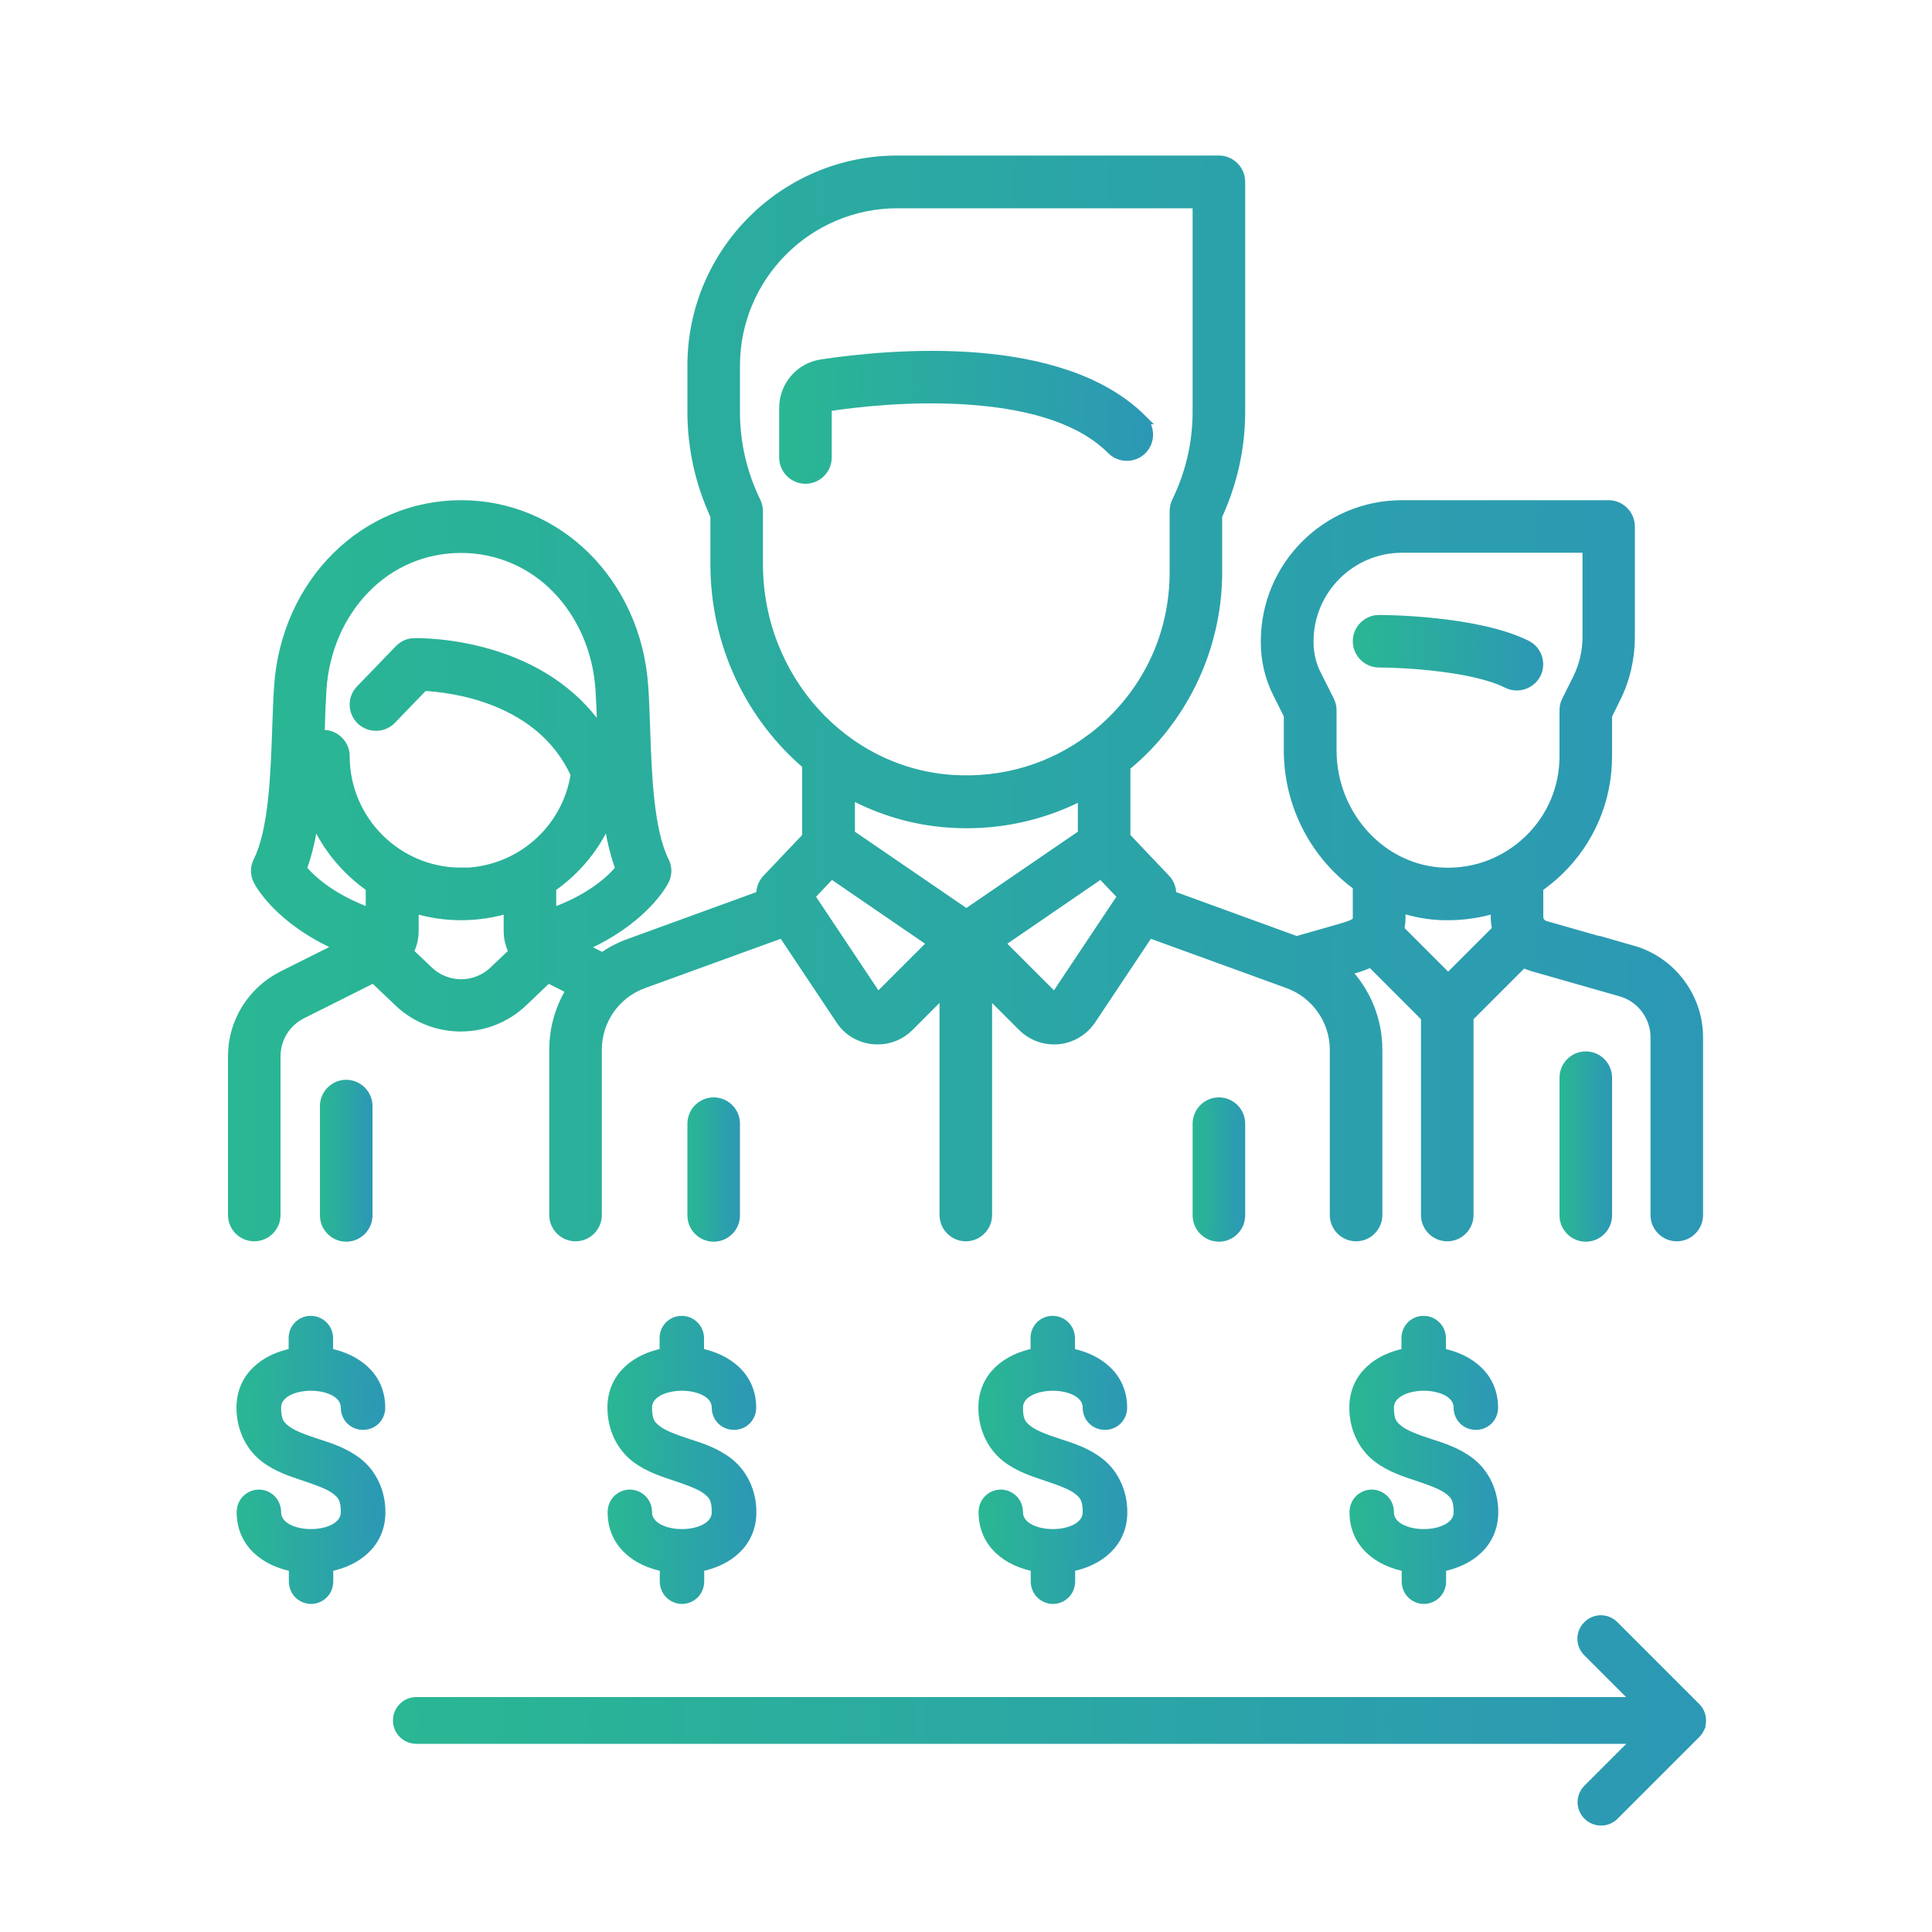
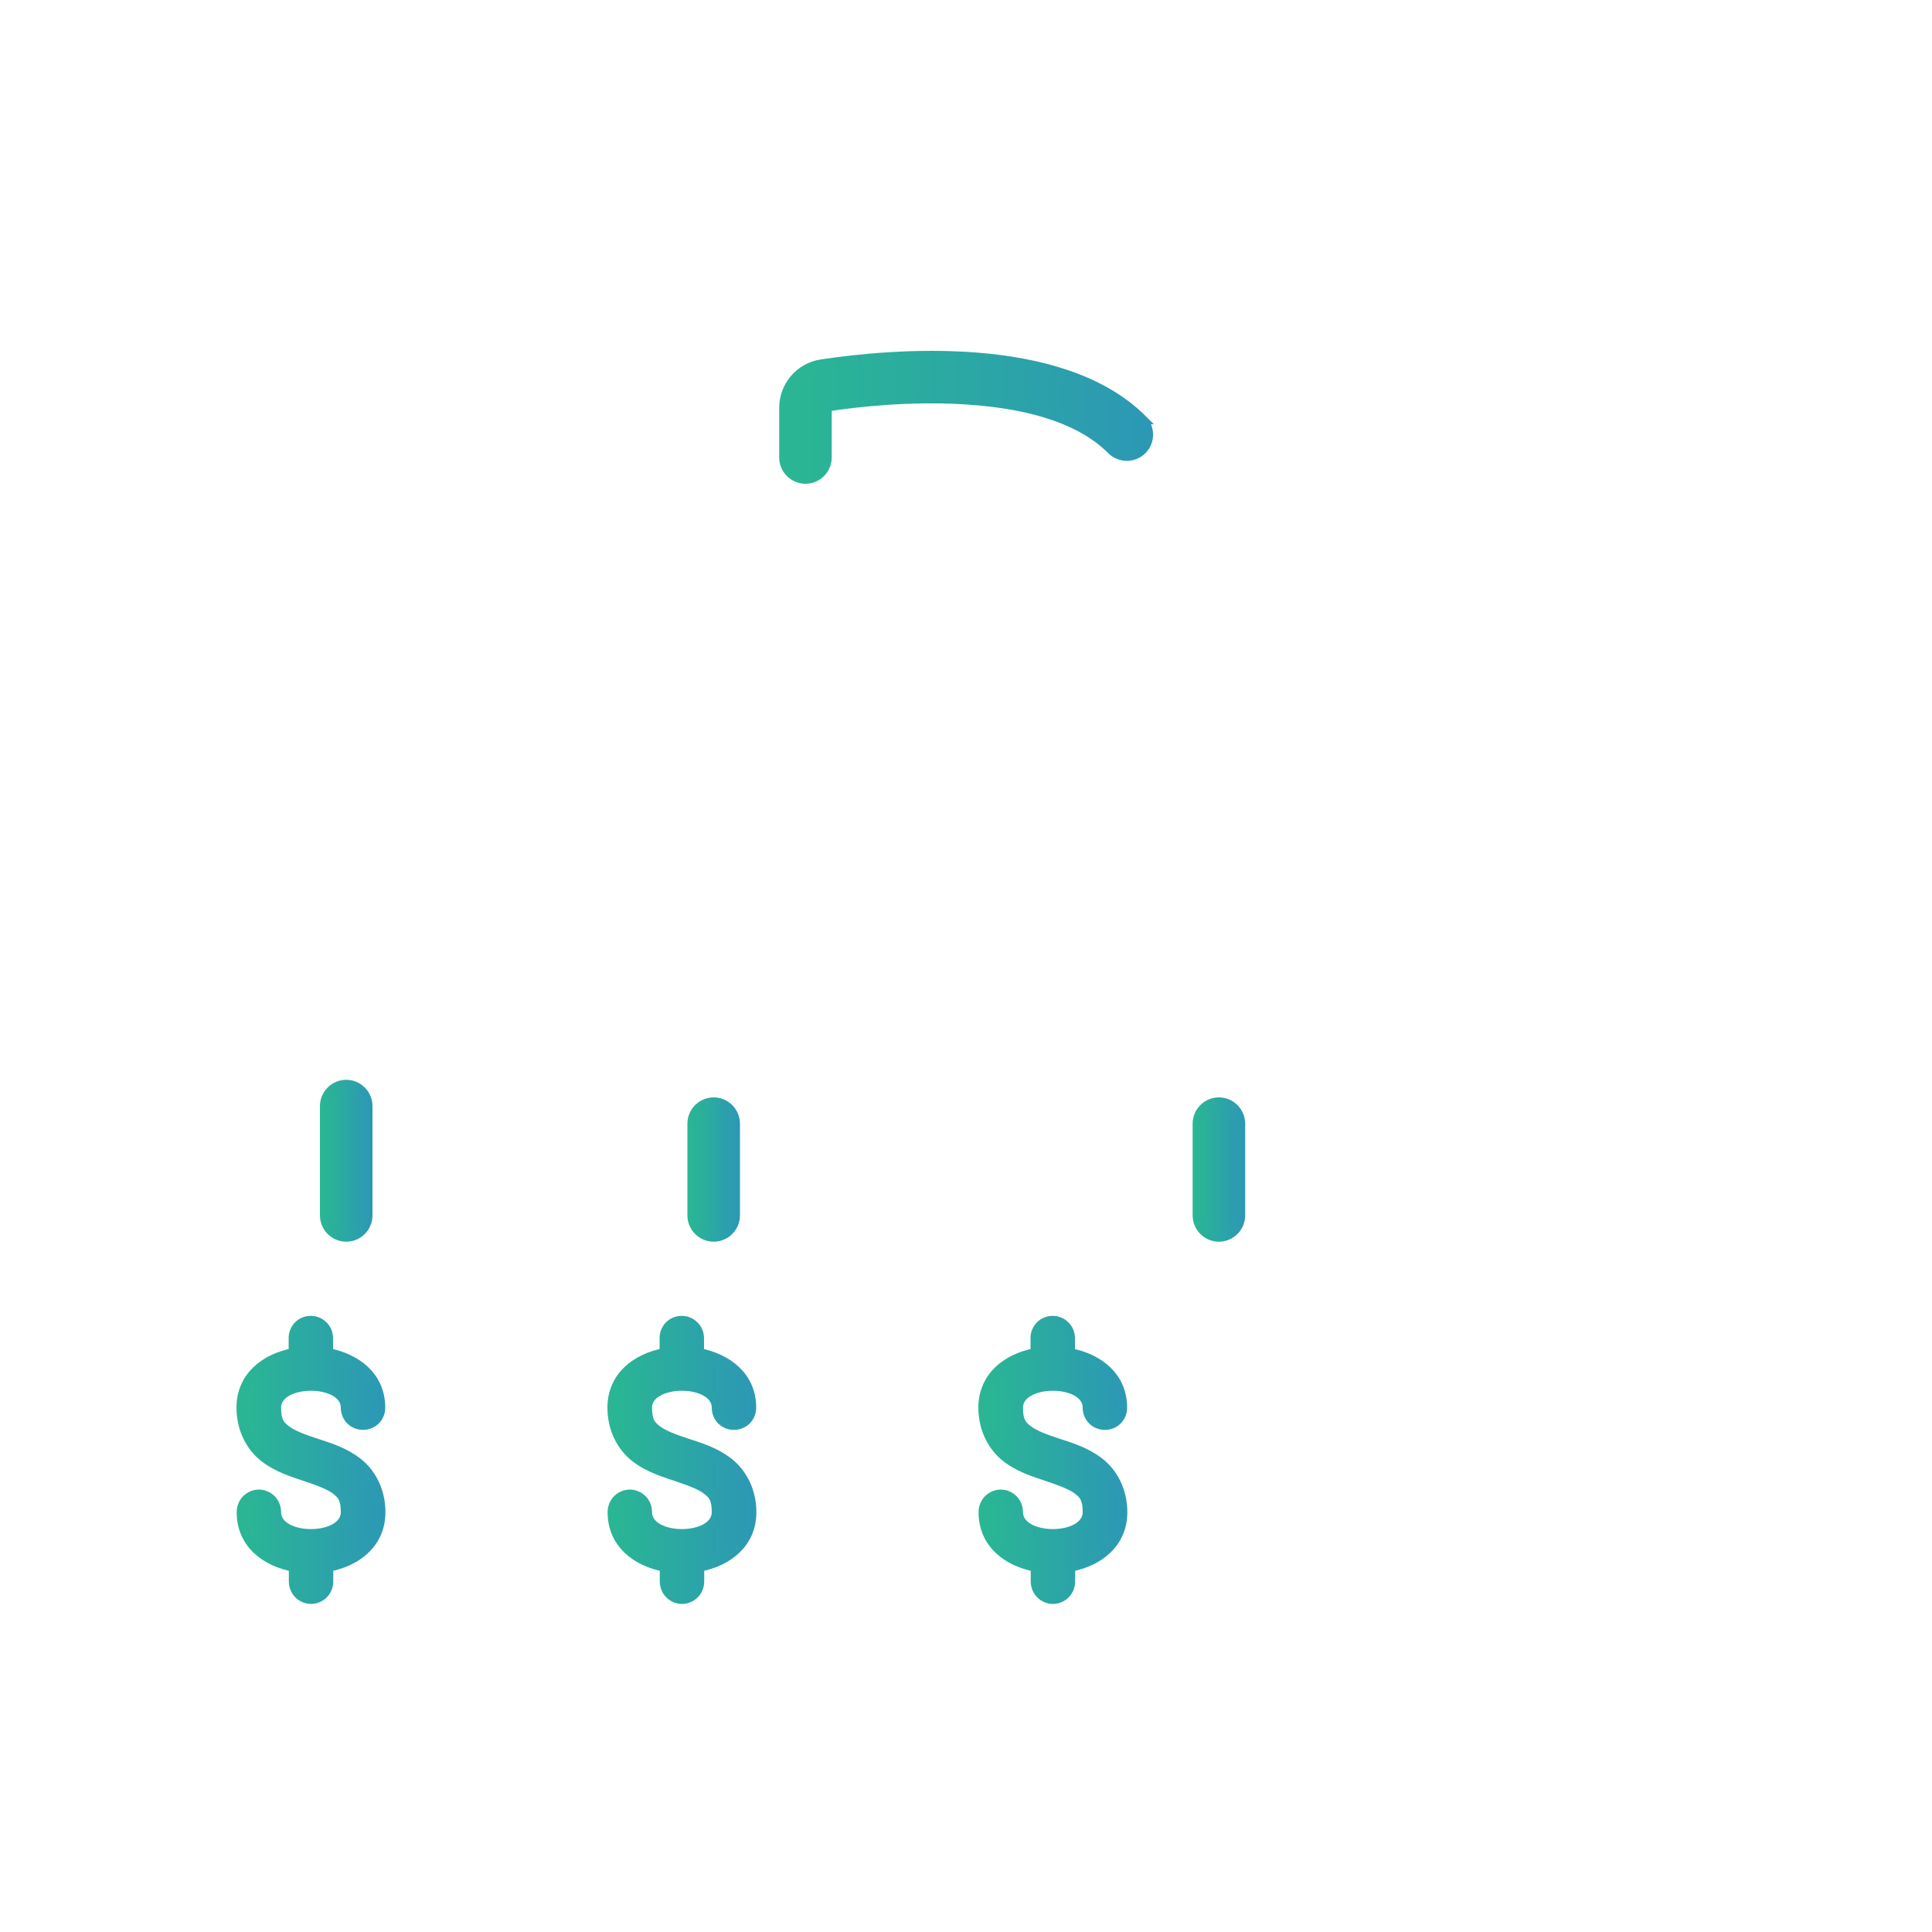
<svg xmlns="http://www.w3.org/2000/svg" xmlns:xlink="http://www.w3.org/1999/xlink" id="Isolation_Mode" data-name="Isolation Mode" viewBox="0 0 100 100">
  <defs>
    <style>
      .cls-1 {
        fill: url(#linear-gradient-3);
        stroke: url(#linear-gradient-4);
      }

      .cls-1, .cls-2, .cls-3, .cls-4, .cls-5, .cls-6, .cls-7, .cls-8, .cls-9, .cls-10, .cls-11, .cls-12 {
        stroke-miterlimit: 10;
        stroke-width: .5px;
      }

      .cls-2 {
        fill: url(#linear-gradient-11);
        stroke: url(#linear-gradient-12);
      }

      .cls-3 {
        fill: url(#linear-gradient-19);
        stroke: url(#linear-gradient-20);
      }

      .cls-4 {
        fill: url(#linear-gradient-7);
        stroke: url(#linear-gradient-8);
      }

      .cls-5 {
        fill: url(#linear-gradient-5);
        stroke: url(#linear-gradient-6);
      }

      .cls-6 {
        fill: url(#linear-gradient-9);
        stroke: url(#linear-gradient-10);
      }

      .cls-7 {
        fill: url(#linear-gradient-17);
        stroke: url(#linear-gradient-18);
      }

      .cls-8 {
        fill: url(#linear-gradient);
        stroke: url(#linear-gradient-2);
      }

      .cls-9 {
        fill: url(#linear-gradient-15);
        stroke: url(#linear-gradient-16);
      }

      .cls-10 {
        fill: url(#linear-gradient-23);
        stroke: url(#linear-gradient-24);
      }

      .cls-11 {
        fill: url(#linear-gradient-13);
        stroke: url(#linear-gradient-14);
      }

      .cls-12 {
        fill: url(#linear-gradient-21);
        stroke: url(#linear-gradient-22);
      }
    </style>
    <linearGradient id="linear-gradient" x1="70.27" y1="33.79" x2="79.63" y2="33.79" gradientUnits="userSpaceOnUse">
      <stop offset="0" stop-color="#2ab793" />
      <stop offset="1" stop-color="#2c98b5" />
    </linearGradient>
    <linearGradient id="linear-gradient-2" x1="70.02" x2="79.88" xlink:href="#linear-gradient" />
    <linearGradient id="linear-gradient-3" x1="12.06" y1="36.17" x2="87.95" y2="36.17" xlink:href="#linear-gradient" />
    <linearGradient id="linear-gradient-4" x1="11.81" y1="36.17" x2="88.2" y2="36.17" xlink:href="#linear-gradient" />
    <linearGradient id="linear-gradient-5" x1="80.97" y1="59.35" x2="83.19" y2="59.35" xlink:href="#linear-gradient" />
    <linearGradient id="linear-gradient-6" x1="80.72" y1="59.35" x2="83.44" y2="59.35" xlink:href="#linear-gradient" />
    <linearGradient id="linear-gradient-7" x1="16.81" y1="60.08" x2="19.03" y2="60.08" xlink:href="#linear-gradient" />
    <linearGradient id="linear-gradient-8" x1="16.56" y1="60.08" x2="19.28" y2="60.08" xlink:href="#linear-gradient" />
    <linearGradient id="linear-gradient-9" x1="40.58" y1="21.61" x2="59.45" y2="21.61" xlink:href="#linear-gradient" />
    <linearGradient id="linear-gradient-10" x1="40.33" y1="21.61" x2="59.7" y2="21.61" xlink:href="#linear-gradient" />
    <linearGradient id="linear-gradient-11" x1="35.83" y1="60.54" x2="38.05" y2="60.54" xlink:href="#linear-gradient" />
    <linearGradient id="linear-gradient-12" x1="35.58" y1="60.54" x2="38.3" y2="60.54" xlink:href="#linear-gradient" />
    <linearGradient id="linear-gradient-13" x1="61.98" y1="60.54" x2="64.2" y2="60.54" xlink:href="#linear-gradient" />
    <linearGradient id="linear-gradient-14" x1="61.73" y1="60.54" x2="64.45" y2="60.54" xlink:href="#linear-gradient" />
    <linearGradient id="linear-gradient-15" x1="12.49" y1="75.56" x2="19.68" y2="75.56" xlink:href="#linear-gradient" />
    <linearGradient id="linear-gradient-16" x1="12.24" y1="75.56" x2="19.93" y2="75.56" xlink:href="#linear-gradient" />
    <linearGradient id="linear-gradient-17" x1="31.69" y1="75.56" x2="38.88" y2="75.56" xlink:href="#linear-gradient" />
    <linearGradient id="linear-gradient-18" x1="31.44" y1="75.56" x2="39.13" y2="75.56" xlink:href="#linear-gradient" />
    <linearGradient id="linear-gradient-19" x1="50.89" y1="75.56" x2="58.08" y2="75.56" xlink:href="#linear-gradient" />
    <linearGradient id="linear-gradient-20" x1="50.64" y1="75.56" x2="58.33" y2="75.56" xlink:href="#linear-gradient" />
    <linearGradient id="linear-gradient-21" x1="70.09" y1="75.56" x2="77.28" y2="75.56" xlink:href="#linear-gradient" />
    <linearGradient id="linear-gradient-22" x1="69.84" y1="75.56" x2="77.53" y2="75.56" xlink:href="#linear-gradient" />
    <linearGradient id="linear-gradient-23" x1="20.59" y1="89.05" x2="88.06" y2="89.05" xlink:href="#linear-gradient" />
    <linearGradient id="linear-gradient-24" x1="20.34" y1="89.05" x2="88.31" y2="89.05" xlink:href="#linear-gradient" />
  </defs>
  <g>
-     <path class="cls-8" d="M79.01,33.39c-2.58-1.29-7.42-1.31-7.63-1.31-.61,0-1.11.5-1.11,1.11s.5,1.11,1.11,1.11c1.25,0,4.88.19,6.63,1.07.16.08.33.12.5.12.41,0,.8-.23,1-.61.27-.55.05-1.22-.5-1.49Z" />
-     <path class="cls-1" d="M84.56,49.22l-4.59-1.31c-.2-.06-.34-.24-.34-.45v-1.53c.37-.26.73-.55,1.06-.87,1.61-1.57,2.5-3.67,2.5-5.92v-2.11l.44-.89c.49-.97.74-2.07.74-3.16v-5.73c0-.61-.5-1.11-1.11-1.11h-10.7c-3.89,0-7.05,3.16-7.05,7.05v.07c0,.91.21,1.81.62,2.62l.57,1.14v1.82c0,2.88,1.42,5.46,3.57,7.01v1.61c0,.25,0,.35-.92.61l-2.24.64-6.48-2.36c.02-.31-.08-.62-.3-.85l-2.07-2.18v-3.65c.22-.18.43-.37.64-.56,2.61-2.45,4.11-5.91,4.11-9.49v-2.92c.79-1.72,1.19-3.53,1.19-5.4v-11.89c0-.61-.5-1.11-1.11-1.11h-16.64c-5.86,0-10.62,4.76-10.62,10.62v2.38c0,1.87.4,3.69,1.19,5.4v2.51c0,4.16,1.85,7.9,4.75,10.37v3.74l-2.07,2.18c-.22.23-.33.55-.3.85l-6.84,2.49c-.5.18-.96.42-1.37.72l-1.07-.54c3.2-1.39,4.21-3.35,4.26-3.45.16-.31.16-.68,0-.99-.8-1.6-.9-4.54-.98-6.9-.03-.79-.05-1.53-.1-2.19-.38-5.33-4.43-9.35-9.43-9.35s-9.05,4.02-9.43,9.35c-.05.66-.07,1.4-.1,2.19-.08,2.36-.18,5.3-.98,6.9-.16.31-.16.68,0,.99.05.1,1.06,2.05,4.26,3.44l-2.98,1.49c-1.59.8-2.59,2.4-2.59,4.18v8.21c0,.61.5,1.11,1.11,1.11s1.11-.5,1.11-1.11v-8.21c0-.94.52-1.78,1.36-2.2l3.71-1.86,1.29,1.23c.9.86,2.06,1.29,3.22,1.29s2.32-.43,3.22-1.29l1.29-1.23,1.21.61c-.57.91-.89,1.98-.89,3.1v8.56c0,.61.5,1.11,1.11,1.11s1.11-.5,1.11-1.11v-8.56c0-1.53.96-2.9,2.4-3.42l7.21-2.62,3,4.5c.38.58,1,.94,1.69,1.01.08,0,.15.01.23.01.61,0,1.19-.24,1.62-.67l1.83-1.83v11.58c0,.61.5,1.11,1.11,1.11s1.11-.5,1.11-1.11v-11.58l1.83,1.83c.43.43,1.02.67,1.62.67.08,0,.15,0,.23-.01.69-.07,1.3-.44,1.69-1.01l3-4.5,7.21,2.62c1.43.52,2.4,1.9,2.4,3.42v8.56c0,.61.5,1.11,1.11,1.11s1.11-.5,1.11-1.11v-8.56c0-1.55-.61-3-1.64-4.07l.27-.08c.28-.08.66-.19,1.03-.37l2.84,2.84v10.24c0,.61.5,1.11,1.11,1.11s1.11-.5,1.11-1.11v-10.24l2.82-2.82c.15.08.31.14.47.19l4.59,1.31c1.05.3,1.78,1.27,1.78,2.36v9.2c0,.61.5,1.11,1.11,1.11s1.11-.5,1.11-1.11v-9.2c0-2.08-1.4-3.93-3.39-4.5ZM19.19,47.26c-2.08-.75-3.12-1.75-3.57-2.29.3-.79.5-1.7.63-2.66.61,1.47,1.64,2.72,2.93,3.62v1.33ZM25.56,50.26c-.95.9-2.43.9-3.38,0l-1.03-.98c.17-.33.27-.7.27-1.09v-1.18c.78.24,1.6.37,2.45.37s1.68-.13,2.45-.37v1.18c0,.39.1.76.27,1.09l-1.03.98ZM23.87,45.16c-3.32,0-6.02-2.7-6.02-6.02,0-.61-.5-1.11-1.11-1.11-.06,0-.12,0-.18.02,0-.1,0-.19,0-.29.02-.76.05-1.49.09-2.11.14-2,.94-3.84,2.25-5.18,1.32-1.36,3.08-2.1,4.96-2.1s3.65.75,4.96,2.1c1.31,1.35,2.11,3.19,2.25,5.18.04.62.07,1.34.09,2.11,0,.07,0,.13,0,.2-1.21-1.86-3.08-3.24-5.49-4.01-2.23-.72-4.15-.67-4.23-.67-.29,0-.57.13-.77.34l-2.01,2.08c-.43.44-.41,1.15.03,1.57s1.15.41,1.57-.03l1.67-1.73c1.44.07,6.06.61,7.86,4.57-.45,2.92-2.96,5.09-5.95,5.09ZM28.54,47.26v-1.33c1.29-.89,2.32-2.14,2.94-3.62.13.96.33,1.86.63,2.66-.44.54-1.49,1.55-3.57,2.29ZM39.24,29.22v-2.76c0-.17-.04-.33-.11-.48-.72-1.48-1.08-3.05-1.08-4.67v-2.38c0-4.63,3.77-8.4,8.4-8.4h15.53v10.77c0,1.62-.36,3.19-1.08,4.67-.07.15-.11.32-.11.48v3.17c0,3.01-1.21,5.8-3.41,7.86-.27.26-.56.5-.85.72,0,0-.01,0-.02.01-2.06,1.56-4.58,2.32-7.21,2.15-5.64-.37-10.06-5.27-10.06-11.16ZM45.5,51.59s-.03.03-.06.02c-.04,0-.05-.02-.06-.03l-3.46-5.19,1.11-1.17,5.24,3.59-2.78,2.78ZM50.02,47.3l-6.02-4.12v-2.08c1.56.84,3.3,1.37,5.16,1.49.29.02.58.03.87.03,2.13,0,4.17-.51,6.01-1.47v2.03l-6.02,4.12ZM54.65,51.58s-.02.03-.06.03c-.04,0-.05-.01-.06-.02l-2.78-2.78,5.24-3.59,1.11,1.17-3.46,5.19ZM74.95,50.64l-2.52-2.52c.04-.2.07-.42.07-.66v-.47c.7.23,1.44.37,2.2.39.09,0,.17,0,.26,0,.84,0,1.67-.13,2.45-.37v.45c0,.22.03.44.08.65l-2.53,2.53ZM79.14,43.46c-1.18,1.14-2.73,1.75-4.38,1.7-3.22-.1-5.83-2.93-5.83-6.32v-2.08c0-.17-.04-.34-.12-.5l-.69-1.37c-.25-.5-.38-1.07-.38-1.63v-.07c0-2.66,2.17-4.83,4.83-4.83h9.59v4.62c0,.75-.18,1.49-.51,2.16l-.56,1.12c-.08.15-.12.32-.12.5v2.38c0,1.64-.65,3.18-1.83,4.32Z" />
-     <path class="cls-5" d="M82.08,54.67c-.61,0-1.11.5-1.11,1.11v7.13c0,.61.5,1.11,1.11,1.11s1.11-.5,1.11-1.11v-7.13c0-.61-.5-1.11-1.11-1.11Z" />
    <path class="cls-4" d="M17.92,56.14c-.61,0-1.11.5-1.11,1.11v5.66c0,.61.5,1.11,1.11,1.11s1.11-.5,1.11-1.11v-5.66c0-.61-.5-1.11-1.11-1.11Z" />
    <path class="cls-6" d="M59.12,21.71c-4.2-4.2-13-3.4-16.59-2.86-1.13.17-1.95,1.13-1.95,2.27v2.56c0,.61.5,1.11,1.11,1.11s1.11-.5,1.11-1.11v-2.56s.02-.07.06-.08c1.43-.22,4.28-.55,7.22-.35,3.47.23,5.98,1.1,7.46,2.59.43.43,1.14.43,1.57,0,.43-.43.43-1.14,0-1.57Z" />
    <path class="cls-2" d="M36.94,57.05c-.61,0-1.11.5-1.11,1.11v4.75c0,.61.5,1.11,1.11,1.11s1.11-.5,1.11-1.11v-4.75c0-.61-.5-1.11-1.11-1.11Z" />
    <path class="cls-11" d="M63.09,57.05c-.61,0-1.11.5-1.11,1.11v4.75c0,.61.5,1.11,1.11,1.11s1.11-.5,1.11-1.11v-4.75c0-.61-.5-1.11-1.11-1.11Z" />
  </g>
  <g>
    <path class="cls-9" d="M16.07,68.36c-.5,0-.89.42-.88.91v.76c-1.45.27-2.7,1.21-2.7,2.83,0,1.13.51,2.04,1.19,2.57.68.53,1.45.76,2.13.99s1.26.44,1.59.7c.33.26.49.47.49,1.15,0,1.5-3.59,1.5-3.59,0,0-.24-.09-.48-.26-.65-.17-.17-.4-.27-.64-.27s-.47.1-.64.27c-.17.17-.26.41-.26.65,0,1.62,1.24,2.56,2.7,2.83v.75c0,.24.09.48.26.65.17.17.4.27.64.27s.47-.1.64-.27c.17-.17.26-.41.26-.65v-.75c1.45-.27,2.7-1.21,2.7-2.83,0-1.13-.51-2.04-1.19-2.57s-1.45-.77-2.13-.99-1.26-.44-1.59-.7-.49-.47-.49-1.15c0-1.5,3.59-1.5,3.59,0,0,.24.09.47.26.64.17.17.4.26.64.26s.47-.09.64-.26c.17-.17.26-.4.26-.64,0-1.62-1.25-2.55-2.7-2.83v-.76c0-.24-.09-.48-.27-.65-.17-.17-.41-.27-.65-.26h0Z" />
    <path class="cls-7" d="M35.27,68.36c-.5,0-.89.42-.88.91v.76c-1.45.27-2.7,1.21-2.7,2.83,0,1.13.51,2.04,1.19,2.57.68.53,1.45.76,2.13.99s1.26.44,1.59.7c.33.26.49.47.49,1.15,0,1.5-3.59,1.5-3.59,0,0-.24-.09-.48-.26-.65-.17-.17-.4-.27-.64-.27s-.47.1-.64.27c-.17.17-.26.41-.26.65,0,1.62,1.24,2.56,2.7,2.83v.75c0,.24.09.48.26.65.17.17.4.27.64.27s.47-.1.64-.27c.17-.17.26-.41.26-.65v-.75c1.45-.27,2.7-1.21,2.7-2.83,0-1.13-.51-2.04-1.19-2.57s-1.45-.77-2.13-.99-1.26-.44-1.59-.7-.49-.47-.49-1.15c0-1.5,3.59-1.5,3.59,0,0,.24.09.47.26.64.17.17.4.26.64.26s.47-.09.64-.26c.17-.17.26-.4.26-.64,0-1.62-1.25-2.55-2.7-2.83v-.76c0-.24-.09-.48-.27-.65-.17-.17-.41-.27-.65-.26h0Z" />
    <path class="cls-3" d="M54.47,68.36c-.5,0-.89.42-.88.91v.76c-1.45.27-2.7,1.21-2.7,2.83,0,1.13.51,2.04,1.19,2.57.68.53,1.45.76,2.13.99s1.26.44,1.59.7c.33.26.49.47.49,1.15,0,1.5-3.59,1.5-3.59,0,0-.24-.09-.48-.26-.65-.17-.17-.4-.27-.64-.27s-.47.1-.64.27c-.17.17-.26.41-.26.65,0,1.62,1.24,2.56,2.7,2.83v.75c0,.24.09.48.26.65.17.17.4.27.64.27s.47-.1.64-.27c.17-.17.26-.41.26-.65v-.75c1.45-.27,2.7-1.21,2.7-2.83,0-1.13-.51-2.04-1.19-2.57s-1.45-.77-2.13-.99-1.26-.44-1.59-.7-.49-.47-.49-1.15c0-1.5,3.59-1.5,3.59,0,0,.24.09.47.26.64.17.17.4.26.64.26s.47-.09.64-.26c.17-.17.26-.4.26-.64,0-1.62-1.25-2.55-2.7-2.83v-.76c0-.24-.09-.48-.27-.65-.17-.17-.41-.27-.65-.26h0Z" />
-     <path class="cls-12" d="M73.67,68.36c-.5,0-.89.42-.88.91v.76c-1.45.27-2.7,1.21-2.7,2.83,0,1.13.51,2.04,1.19,2.57.68.53,1.45.76,2.13.99s1.26.44,1.59.7c.33.26.49.47.49,1.15,0,1.5-3.59,1.5-3.59,0,0-.24-.09-.48-.26-.65-.17-.17-.4-.27-.64-.27s-.47.1-.64.27c-.17.17-.26.41-.26.65,0,1.62,1.24,2.56,2.7,2.83v.75c0,.24.09.48.26.65.17.17.4.27.64.27s.47-.1.64-.27c.17-.17.26-.41.26-.65v-.75c1.45-.27,2.7-1.21,2.7-2.83,0-1.13-.51-2.04-1.19-2.57s-1.45-.77-2.13-.99-1.26-.44-1.59-.7-.49-.47-.49-1.15c0-1.5,3.59-1.5,3.59,0,0,.24.09.47.26.64.17.17.4.26.64.26s.47-.09.64-.26c.17-.17.26-.4.26-.64,0-1.62-1.25-2.55-2.7-2.83v-.76c0-.24-.09-.48-.27-.65-.17-.17-.41-.27-.65-.26h0Z" />
  </g>
-   <path class="cls-10" d="M87.98,89.41c.1-.23.1-.5,0-.73-.05-.12-.12-.22-.21-.31l-4.23-4.23c-.38-.38-.98-.38-1.36,0s-.38.98,0,1.36l2.59,2.59H21.55c-.53,0-.96.43-.96.96s.43.96.96.96h63.23l-2.59,2.59c-.38.38-.38.98,0,1.36.19.19.43.28.68.28s.49-.09.68-.28l4.23-4.23c.09-.09.16-.2.21-.31Z" />
</svg>